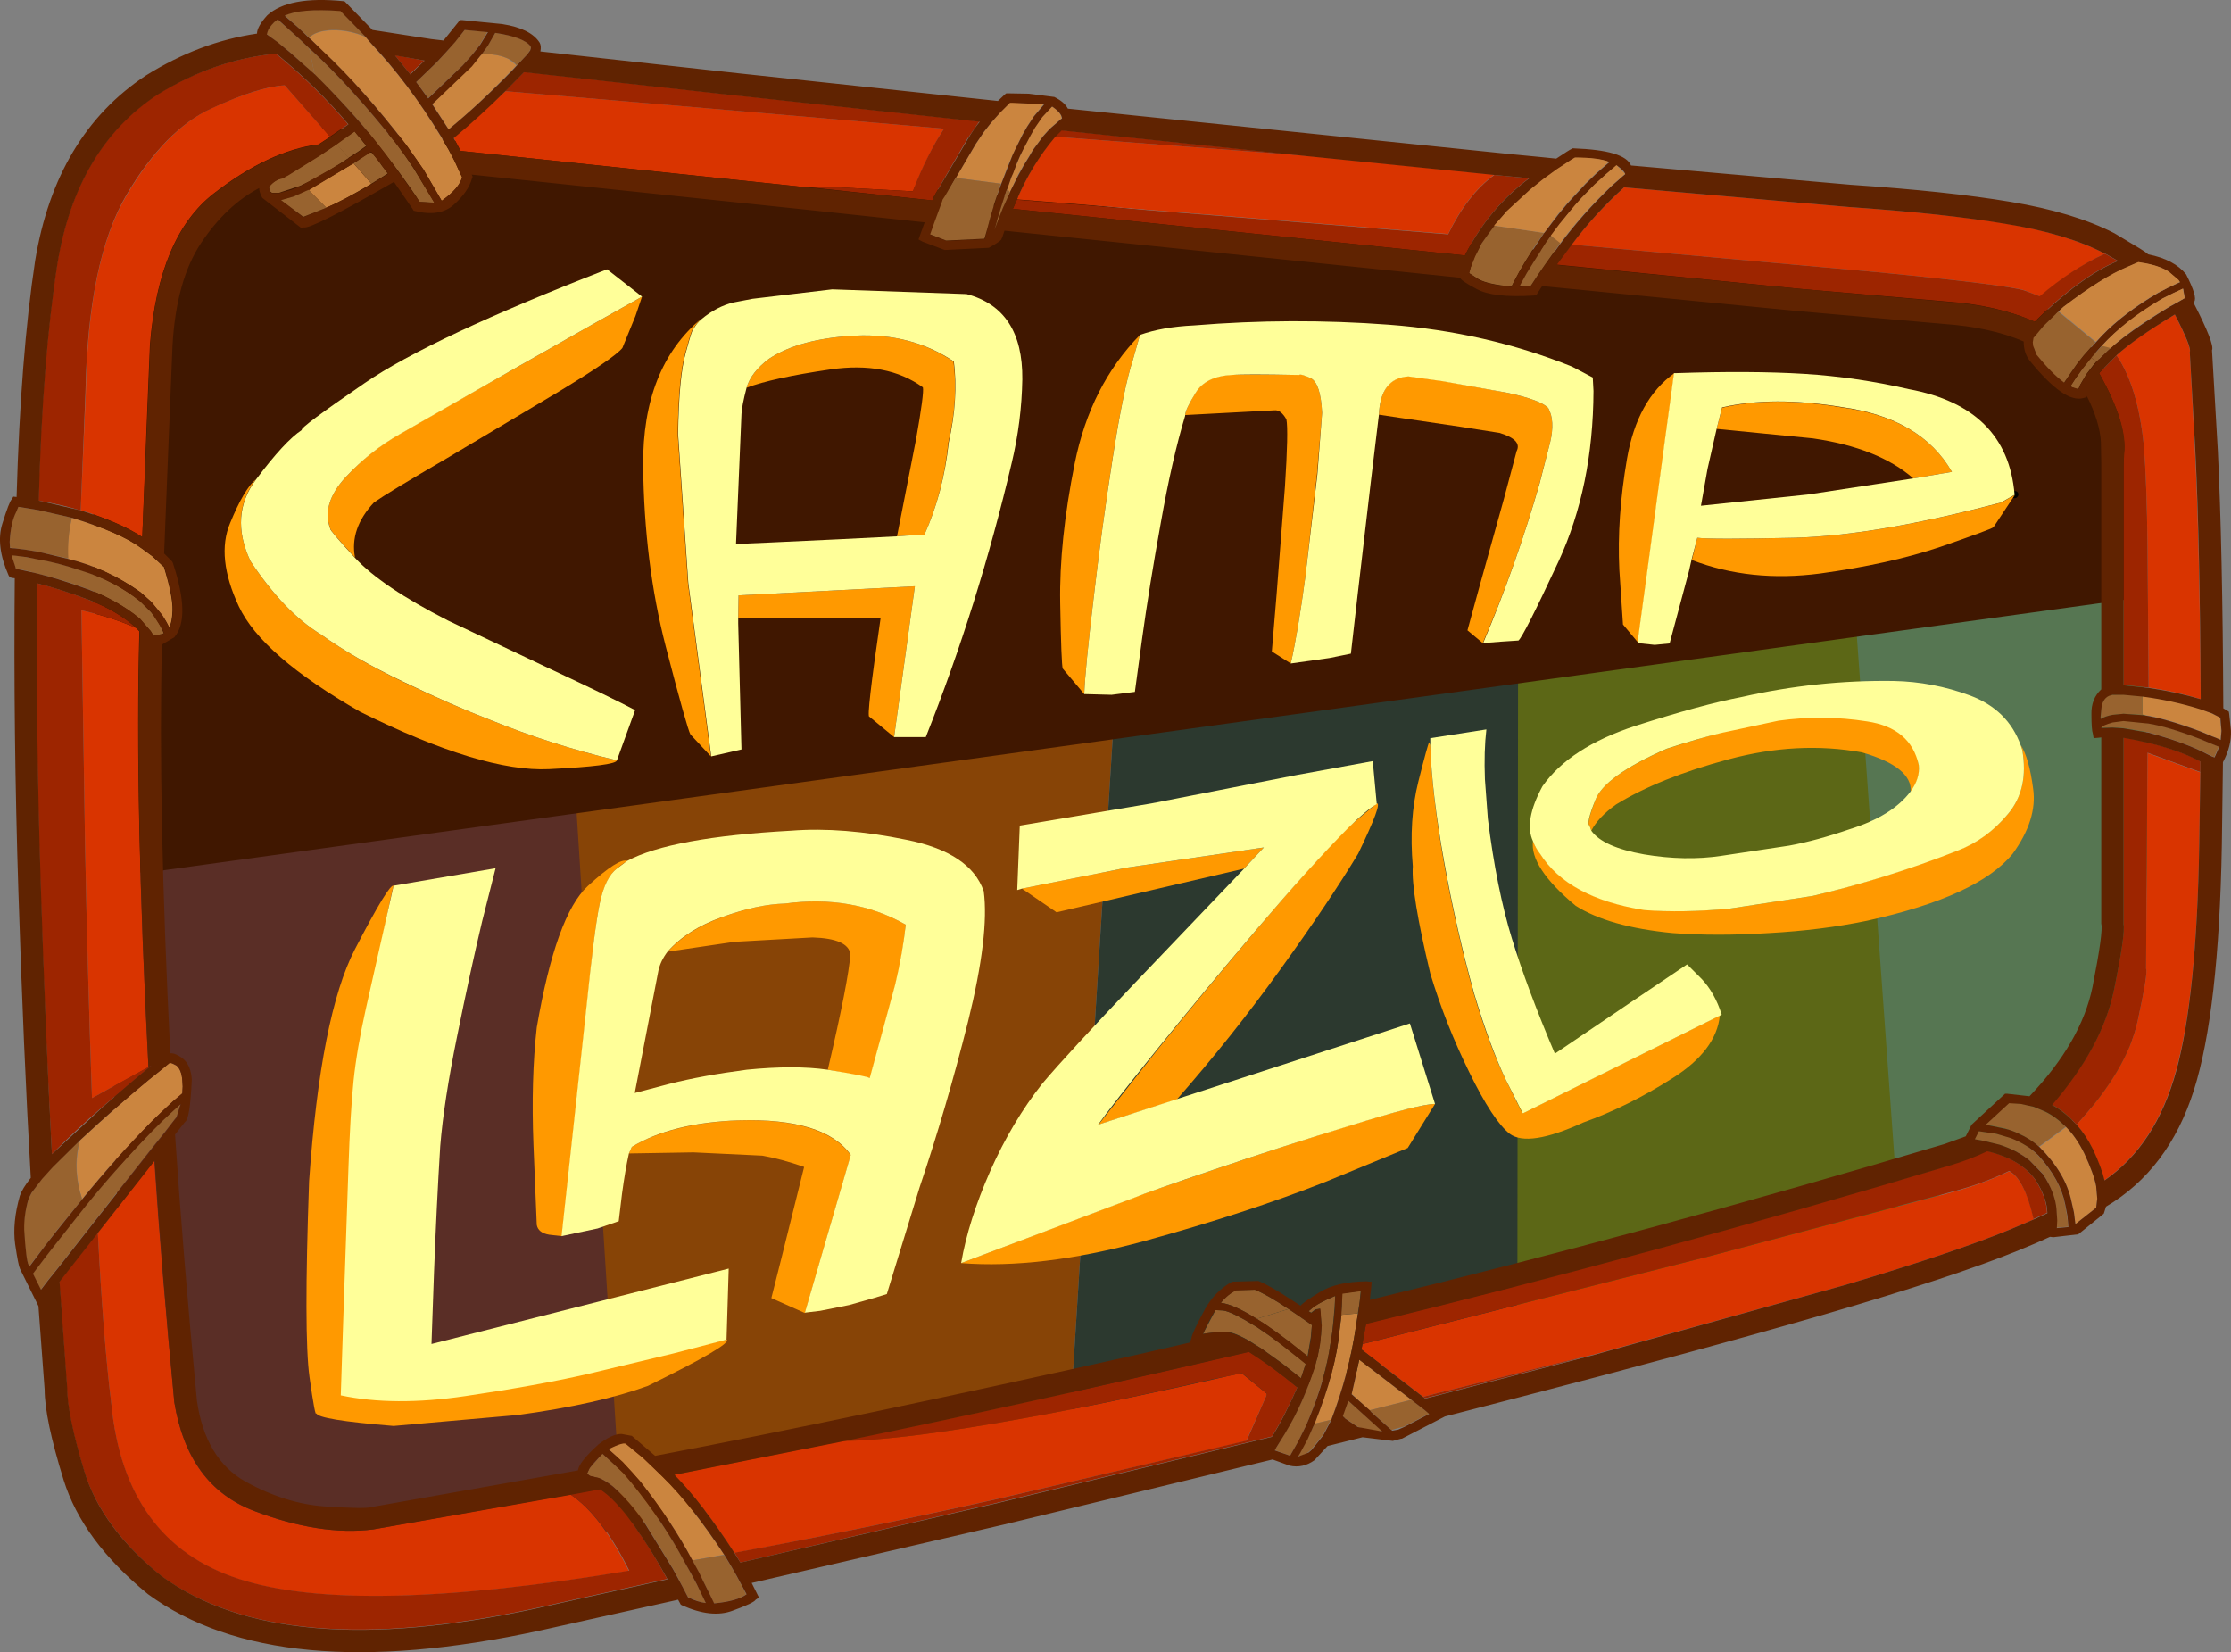
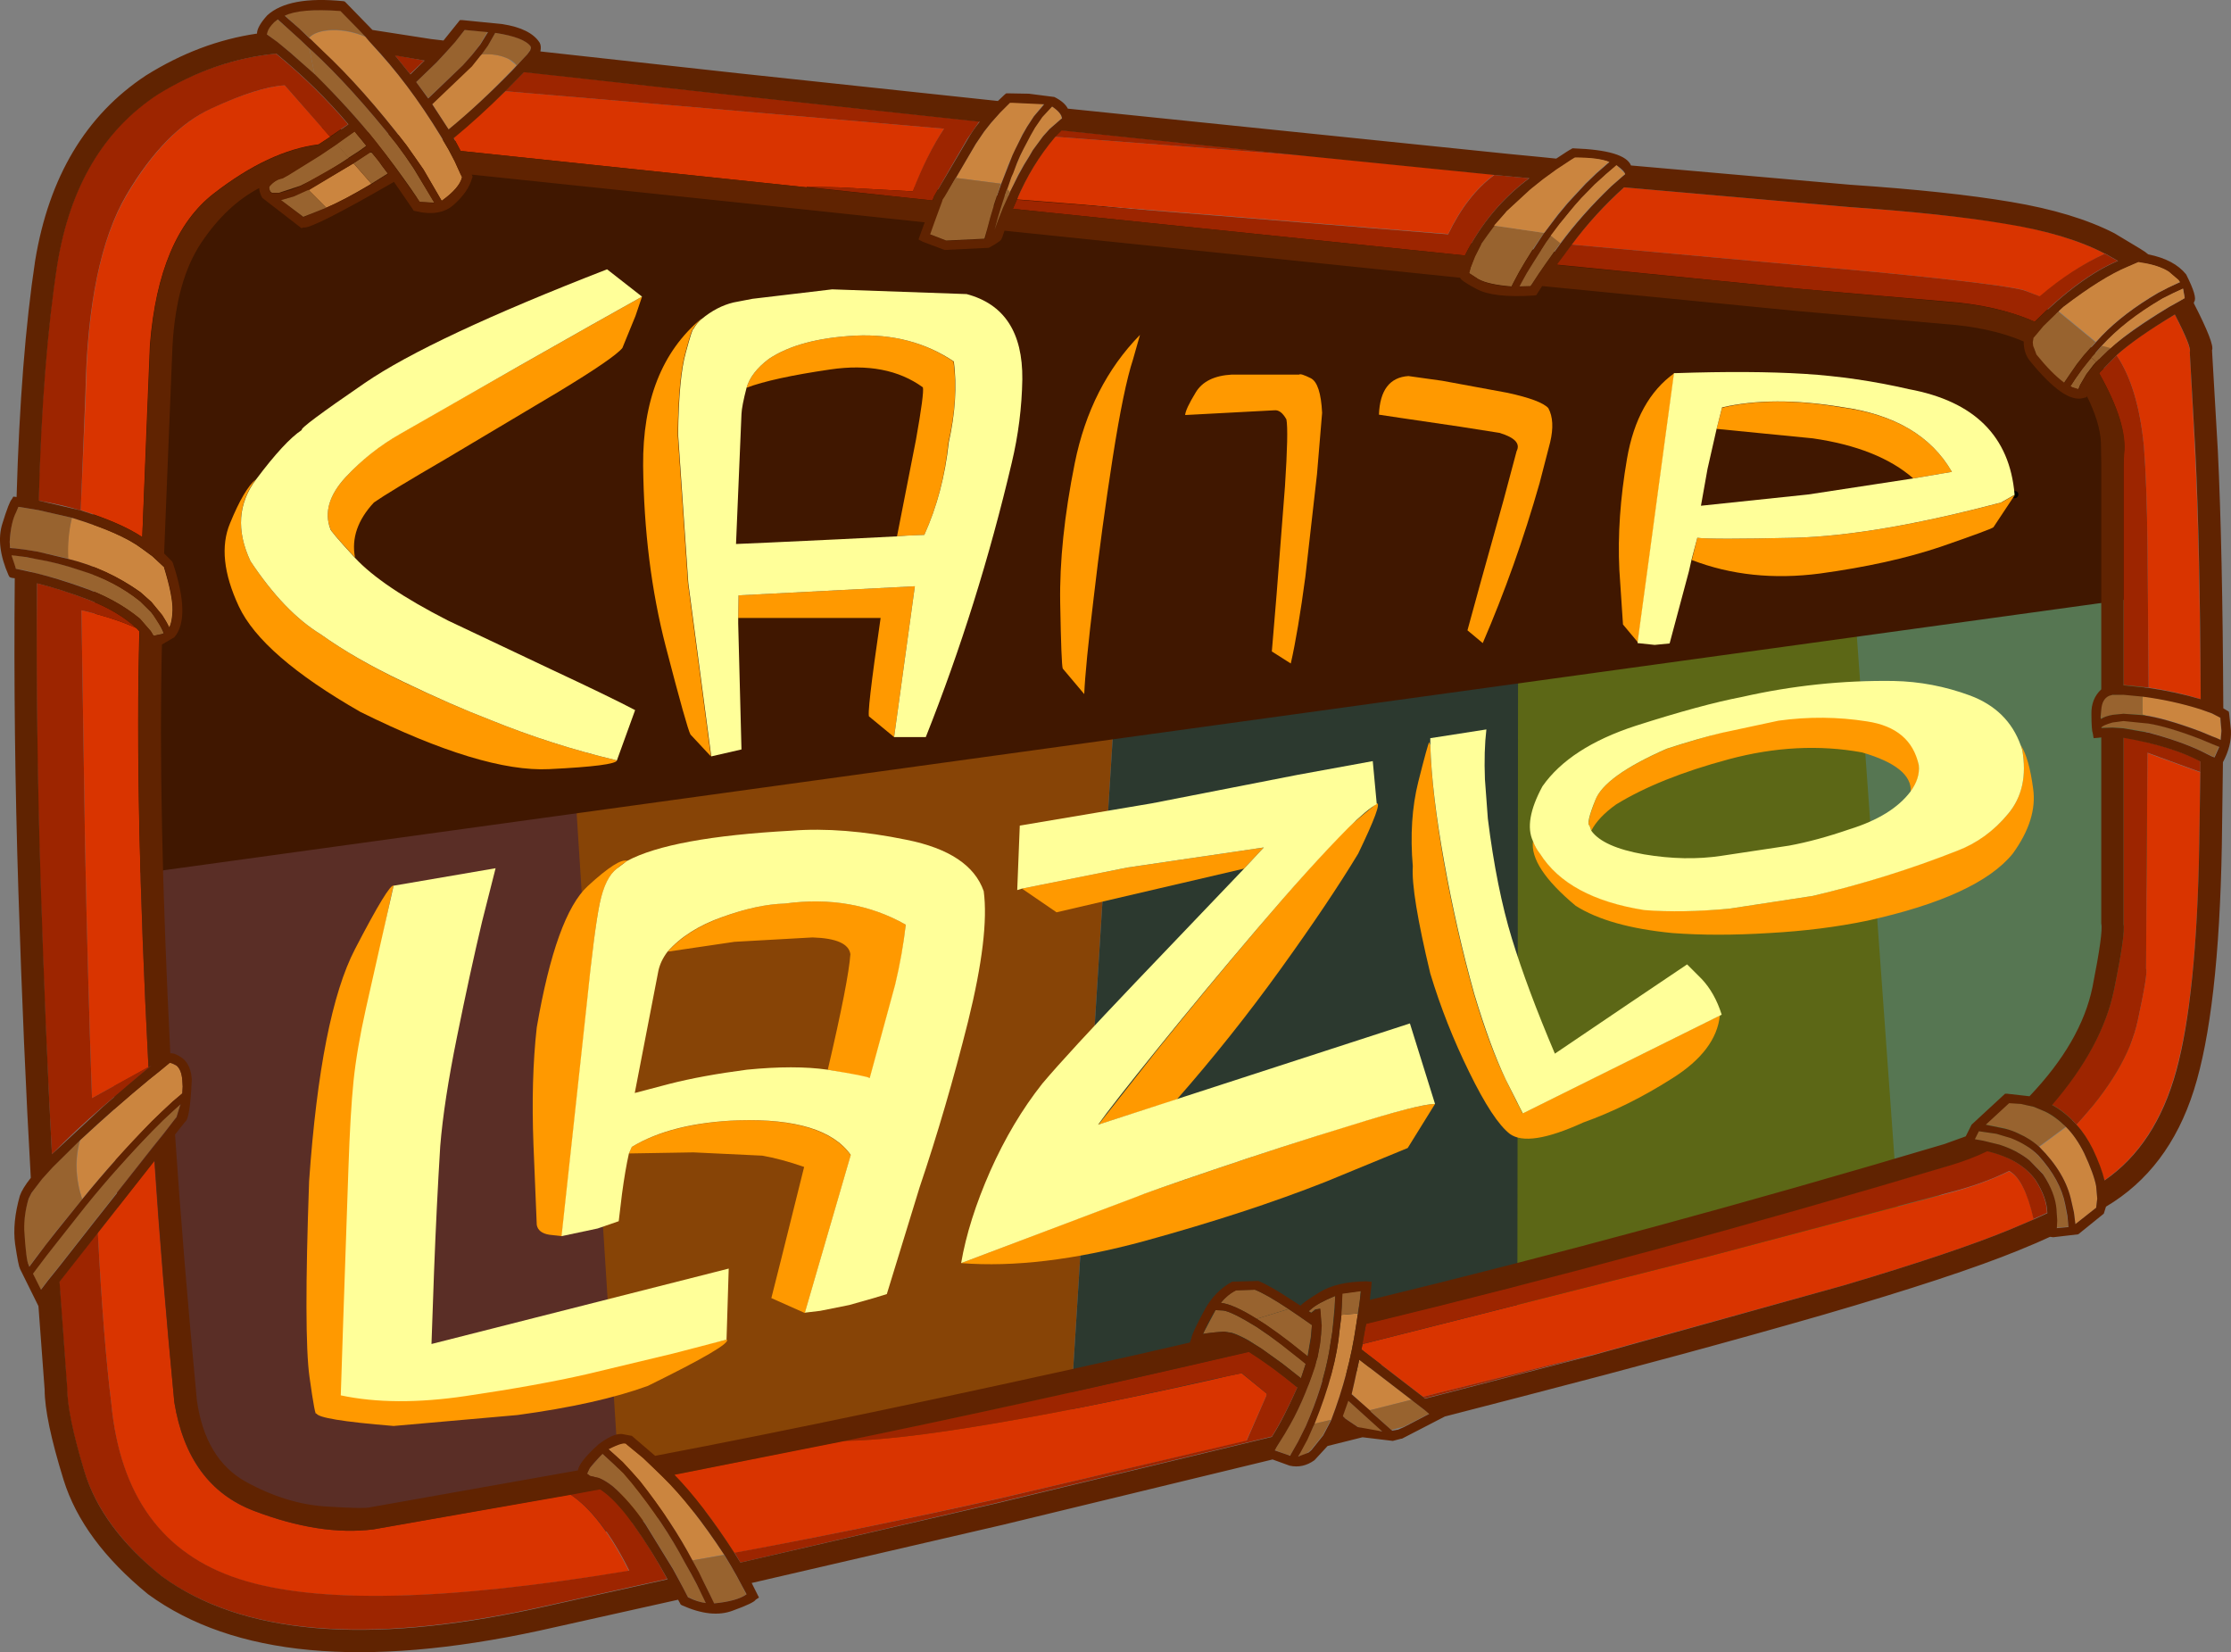
<svg xmlns="http://www.w3.org/2000/svg" version="1.1" id="Layer_1" x="0px" y="0px" width="1000px" height="740.495px" viewBox="-343 -256.747 1000 740.495" enable-background="new -343 -256.747 1000 740.495" xml:space="preserve">
  <rect x="-343" y="-256.747" width="1000" height="740.495" fill="#808080" stroke="none" />
  <g>
    <path fill="#5A2E26" d="M-279.068,121.598l208.5-31.184l9.959,336.018c-57.691,18.064-101.011,26.994-129.965,26.777   c-28.955-0.332-50.886-11.596-65.8-33.803c-12.842-19.373-21.822-44.682-26.94-75.922c-5.113-31.24-7.893-62.914-8.326-95.023   c-0.327-32.109,0.218-59.158,1.633-81.152l2.449-34.443L-279.068,121.598" />
    <path fill="#874406" d="M157.033,53.515l-21.225,338.954l-200.009,33.963L-85.427,93.679L157.033,53.515" />
    <path fill="#2C392F" d="M349.859,27.718l-12.736,310.87l-201.315,53.881l21.225-338.954L349.859,27.718" />
    <path fill="#5C6716" d="M511.499,288.953l-174.376,49.635l0.328-306.298l154.293-19.92L511.499,288.953" />
    <path fill="#567652" d="M619.585,107.395c0.22,30.042-1.088,57.47-3.919,82.291c-2.826,24.816-8.215,40.438-16.162,46.857   c-18.065,11.541-37.387,22.971-57.962,34.287l-33.471,18.123L488.15,12.534L615.015-5.917l2.118,34.941   C618.443,51.122,619.26,77.245,619.585,107.395" />
    <path fill="#401700" d="M597.705-95.88c12.629,22.313,19.108,45.227,19.431,68.737c0.437,23.512,0.22,36.247-0.653,38.207   l-894.898,123.434l-12.735-1.471c-9.688-85.881-12.408-152.277-8.164-199.191c4.138-46.804,11.429-79.897,21.879-99.27   c10.448-19.268,20.301-30.588,29.552-33.962c9.251-3.481,14.205-4.734,14.859-3.755l758.728,76.576   C561.186-128.426,585.192-118.193,597.705-95.88" />
    <path fill="#FF9900" d="M562.768,77.189c2.5,3.919,4.35,10.45,5.549,19.593c1.305,9.143-1.741,18.833-9.146,29.063   c-10.342,12.73-32.056,22.75-65.144,30.039c-13.604,2.83-28.299,4.682-44.084,5.549c-15.785,0.982-30.205,0.982-43.268,0   c-19.051-1.85-33.524-5.93-43.433-12.244c-13.821-11.537-20.188-21.227-19.102-29.059c0.759,2.066,1.796,3.916,3.1,5.549   c8.38,13.275,24.058,21.713,47.021,25.309c11.324,0.873,23.945,0.707,37.881-0.488l37.387-5.715   c22.209-5.336,43.816-12.141,64.825-20.41c8.814-3.377,16.382-8.816,22.692-16.327c6.317-7.618,8.438-17.255,6.365-28.899   L562.768,77.189" />
    <path fill="#FF9900" d="M513.457,98.088c0.438-7.403-6.855-13.277-21.879-17.633c-19.152-3.48-39.077-2.449-59.758,3.103   c-20.68,5.55-37.498,12.3-50.451,20.245c-5.332,3.811-9.031,7.73-11.098,11.756l-0.816-2.287   c-0.982-0.434-0.111-4.244,2.611-11.429c2.724-7.183,13.445-14.857,32.167-23.021c19.694-6.423,39.671-11.592,59.917-15.511   c32-6.315,49.636,1.306,52.9,22.858C517.594,90.088,516.397,94.062,513.457,98.088" />
    <path fill="#FF9900" d="M331.899,227.074l7.51,15.18l88.493-43.918c-1.085,10.559-8.215,19.973-21.389,28.244   c-13.167,8.379-26.449,14.969-39.84,19.756c-16.436,7.514-27.424,9.201-32.979,5.064c-5.007-3.916-11.046-13.115-18.122-27.59   c-7.076-14.371-12.899-29.123-17.473-44.25c-5.769-24.057-8.381-40.057-7.835-48c-1.196-13.939-0.38-26.562,2.449-37.884   c2.828-11.209,4.461-17.144,4.897-17.796l0.488,1.306c0.434,14.368,2.449,31.783,6.043,52.248   c3.703,20.572,8.219,40.385,13.55,59.432C322.374,204.543,327.106,217.279,331.899,227.074" />
    <path fill="#FF9900" d="M300.224,238.014l-12.245,19.756l-36.899,15.186c-23.403,9.25-50.561,18.121-81.474,26.611   c-30.914,8.377-58.181,11.643-81.799,9.795l78.207-29.717c3.266-1.305,15.021-5.387,35.269-12.246   c20.138-6.859,40.547-13.494,61.227-19.92C283.08,241.17,295.65,238.014,300.224,238.014" />
    <path fill="#FF9900" d="M175.811,213.686c13.713-17.09,28.624-35.158,44.734-54.205c15.999-18.939,29.604-34.125,40.818-45.555   l12.733-10.613c1.847-0.327-0.925,7.185-8.326,22.533c-8.604,14.254-20.192,31.508-34.778,51.756   c-14.583,20.248-30.094,39.729-46.533,58.453l-35.104,11.264L175.811,213.686" />
    <path fill="#FF9900" d="M162.42,132.049l61.065-8.98l-8.817,9.471l-84.085,19.594l-15.511-10.613L162.42,132.049" />
    <path fill="#FF9900" d="M38.17,170.908c-0.654-4.684-6.313-7.184-16.981-7.51l-34.939,1.959l-29.878,4.406   c5.769-6.531,13.932-11.697,24.491-15.512c10.449-3.807,19.755-5.822,27.919-6.039c20.354-2.723,38.425,0.434,54.207,9.471   c-0.872,8.707-2.393,17.629-4.571,26.775l-11.429,41.963l-18.94-3.758C34.251,196.104,37.625,178.852,38.17,170.908" />
    <path fill="#FF9900" d="M33.11,278.994l-9.796,33.633l-5.552,19.109L2.74,325.039l4.409-17.473l10.286-41.307   c-6.858-2.395-13.118-4.08-18.776-5.063l-30.857-1.467l-28.9,0.486l1.306-2.936c11.863-7.074,27.756-11.047,47.676-11.918   c25.797-0.654,42.614,4.57,50.45,15.674L33.11,278.994" />
    <path fill="#FF9900" d="M-74.161,148.051c-1.633,7.834-3.537,23.021-5.715,45.553l-11.267,103.68l-5.714-0.654   c-3.266-0.545-5.113-2.012-5.55-4.41l-1.47-35.754c-0.76-19.701-0.271-37.285,1.47-52.738   c5.769-33.529,13.387-54.641,22.858-63.352c9.361-8.598,15.291-12.354,17.795-11.264c-1.739,0.982-3.321,2.121-4.734,3.432   C-69.86,135.043-72.421,140.213-74.161,148.051" />
    <path fill="#FF9900" d="M-183.88,168.623c10.23-19.701,16-29.174,17.306-28.41c-0.325,0.762-2.014,8.6-5.061,23.512   c-3.047,14.91-6.148,32.221-9.307,51.922c-3.047,19.701-4.68,37.004-4.898,51.916l-1.632,66.125l-1.795,34.453   c11.21,2.723,27.046,2.99,47.512,0.816c21.879-2.938,43.375-6.969,64.493-12.08l37.553-8.164l22.531-5.063   c1.417,1.523-10.393,8.438-35.429,20.736c-14.915,5.443-34.399,9.797-58.453,13.063l-55.513,4.898   c-22.747-1.854-34.287-3.758-34.613-5.715c-0.327,1.633-1.361-3.811-3.103-16.328c-1.741-12.516-1.795-41.746-0.163-87.68   C-200.968,222.994-194.111,188.324-183.88,168.623" />
    <path fill="#FFFF99" d="M323.898,110.171c2.611,20.899,6.205,38.802,10.775,53.716c4.572,14.914,10.992,32.109,19.268,51.594   l33.309-22.527l25.957-17.475l6.531,6.531c3.916,4.143,6.91,9.471,8.98,16.002l-89.15,44.246l-7.672-15.184   c-4.682-9.9-9.359-22.641-14.045-38.203c-5.332-19.047-9.854-38.859-13.549-59.432c-3.696-20.571-5.77-37.986-6.203-52.247V74.09   l25.142-3.917c-0.759,6.419-0.979,13.878-0.65,22.369L323.898,110.171" />
    <path fill="#FFFF99" d="M513.295,98.088c2.94-4.026,4.19-8,3.756-11.918c-2.397-11.103-10.127-17.633-23.189-19.593   c-13.062-2.066-26.286-2.178-39.67-0.327l-25.145,5.388c-6.969,1.633-15.298,4.028-24.982,7.185   c-18.613,8.164-29.277,15.837-32.001,23.021c-2.831,7.076-3.699,10.884-2.611,11.429l0.816,2.287   c3.479,4.898,11.374,8.438,23.675,10.613c12.299,2.066,23.837,2.285,34.612,0.652l30.368-4.572   c8.271-1.521,17.309-3.971,27.105-7.348C498.658,110.987,507.742,105.379,513.295,98.088 M540.072,54.985   c11.317,4.245,18.882,11.7,22.695,22.367l0.65,1.959c2.066,11.647-0.054,21.226-6.365,28.737   c-6.316,7.618-13.878,13.116-22.695,16.491c-21.012,8.271-42.613,15.02-64.821,20.246l-37.387,5.715   c-14.044,1.305-26.727,1.521-38.044,0.652c-22.858-3.596-38.478-12.031-46.857-25.307c-1.309-1.633-2.342-3.482-3.104-5.551   c-2.828-5.986-1.419-14.206,4.244-24.656c8.164-11.644,22.1-20.68,41.798-27.103c19.704-6.315,35.54-10.613,47.512-12.899   c22.532-5.114,45.231-7.51,68.09-7.183C517.434,48.672,528.863,50.851,540.072,54.985" />
    <path fill="#FFFF99" d="M-184.534,227.727c0.98-9.465,2.832-20.301,5.552-32.49l12.408-55.023l45.716-7.836l-6.04,23.84   c-3.593,15.133-7.348,32.385-11.267,51.756c-3.919,19.268-6.423,35.596-7.51,48.982c-1.088,17.635-2.016,36.412-2.776,56.33   l-1.143,32.328l133.23-33.803l-0.979,31.84l-23.837,6.205l-38.86,9.305c-14.801,3.375-32.926,6.639-54.37,9.797   c-21.333,3.156-39.946,3.051-55.84-0.326l1.144-34.939l2.286-66.779C-186.274,250.367-185.513,237.305-184.534,227.727" />
    <path fill="#FFFF99" d="M58.253,184.459c2.178-9.143,3.755-18.068,4.735-26.775c-15.894-9.037-33.96-12.191-54.207-9.467   c-8.164,0.213-17.526,2.234-28.083,6.043c-10.449,3.699-18.612,8.871-24.491,15.51c-2.066,2.725-3.428,5.549-4.082,8.492   l-10.613,54.854l15.511-4.082c9.796-2.506,21.39-4.623,34.777-6.369c14.261-1.412,26.288-1.412,36.084,0   c12.081,1.963,18.394,3.213,18.939,3.758L58.253,184.459 M90.907,201.113c-6.531,26.014-13.77,50.777-21.715,74.291L54.498,323.24   l-5.877,1.799l-10.939,3.1l-13.062,2.615l-6.857,0.816l5.552-19.109l9.796-33.633l5.223-17.959   c-7.836-11.102-24.653-16.273-50.45-15.512c-19.919,0.762-35.813,4.736-47.676,11.916l-1.306,2.938   c-1.087,4.793-2.122,10.834-3.103,18.123l-1.469,12.246l-9.471,3.266l-16.163,3.43l11.265-103.678   c2.287-22.529,4.246-37.719,5.879-45.551c1.632-7.727,4.188-12.898,7.674-15.51l4.571-3.432   c13.169-7.074,37.715-11.596,73.636-13.551c15.348-1.199,32.547,0.164,51.595,4.082c19.047,3.809,30.586,11.484,34.612,23.021   C99.669,155.617,97.332,175.096,90.907,201.113" />
    <path fill="#FFFF99" d="M300.224,238.014c-4.573,0-17.144,3.207-37.716,9.633c-20.68,6.311-41.089,12.9-61.227,19.756   c-20.247,6.855-32.003,10.996-35.269,12.408l-78.207,29.551c2.178-12.729,6.531-26.5,13.062-41.303   c6.531-14.693,14.312-27.756,23.348-39.186c7.728-9.145,21.606-24.219,41.634-45.23l48.818-51.104l8.817-9.471l-61.065,8.98   l-47.349,9.471l-2.122,0.654l1.143-28.902l59.103-9.959l65.147-12.735l33.962-6.204l1.795,19.266   c-2.832,1.521-7.072,5.061-12.736,10.612c-11.212,11.32-24.867,26.451-40.98,45.391c-16.107,18.939-31.021,36.898-44.738,53.879   c-13.713,16.982-22.526,28.248-26.448,33.797l139.761-45.385L300.224,238.014" />
    <path fill="none" stroke="#000000" stroke-width="3.102" stroke-linecap="round" stroke-linejoin="round" stroke-miterlimit="3" d="   M559.99-34.979l0.162-0.163h-0.162V-34.979z" />
    <path fill="#FF9900" d="M560.152-34.979l-9.63,14.532c-0.763,0.652-8.706,3.593-23.841,8.816   c-15.236,5.118-33.196,9.092-53.88,11.92c-20.785,2.72-39.941,0.705-57.471-6.042l2.449-9.96c4.356,0.545,18.833,0.545,43.43,0   c24.491-0.652,55.459-5.93,92.903-15.836L560.152-34.979" />
    <path fill="#FF9900" d="M469.536-60.287l-43.102-4.245L428.884-74c15.132-3.593,32.983-3.648,53.552-0.165   c23.729,3.159,40.222,12.791,49.473,28.9l-17.306,2.938C504.152-51.469,489.129-57.455,469.536-60.287" />
    <path fill="#FF9900" d="M382.839-1.344c-0.762-15.457,0.38-32.058,3.429-49.798c3.051-17.635,10.127-30.425,21.225-38.369   L403.41-59.47l-7.672,56.983l-4.572,33.633l-6.694-8L382.839-1.344" />
    <path fill="#FF9900" d="M351.817-58.49l-4.735,18.285c-7.073,24.818-15.563,48.711-25.471,71.678l-6.855-5.715l5.552-20.247   L330.92-32.53l5.877-22.042c1.738-3.372-0.816-6.096-7.676-8.164l-17.631-2.776l-26.615-3.917l-9.796-1.47   c0.437-10.994,4.844-16.761,13.224-17.306l15.187,2.122l29.226,5.388c10.011,2.178,16.107,4.464,18.286,6.858   C353.07-70.027,353.345-64.914,351.817-58.49" />
    <path fill="#FF9900" d="M228.221-72.859l-40.002,2.124c0.105-1.744,1.688-5.118,4.736-10.123c2.934-4.898,8.326-7.566,16.161-8.001   h30.205c0.435-0.434,2.175,0.111,5.228,1.633c2.937,1.526,4.627,6.695,5.061,15.511l-2.287,27.43L242.1,1.757   c-2.179,16.328-4.354,29.282-6.531,38.859l-8.492-5.388l2.123-25.47l3.758-48.492c1.084-16.654,1.301-26.669,0.65-30.043   C231.975-71.716,230.179-73.078,228.221-72.859" />
    <path fill="#FF9900" d="M133.358,42.902c-0.434-1.087-0.816-10.884-1.143-29.389c-0.326-18.505,1.853-39.4,6.531-62.697   c4.683-23.184,14.423-42.339,29.227-57.471l-3.104,10.938c-2.83,8.602-5.877,23.349-9.142,44.248   c-3.266,21.007-6.097,41.85-8.491,62.533c-2.505,20.792-3.917,35.212-4.244,43.267L133.358,42.902" />
    <path fill="#FF9900" d="M70.663-83.145c-10.777-7.837-24.655-10.501-41.635-8c-17.089,2.503-29.553,5.224-37.39,8.164   c1.306-4.573,4.627-8.873,9.959-12.899c9.145-6.097,22.098-9.581,38.86-10.45c16.761-0.761,31.403,3.103,43.919,11.593   c1.526,11.103,0.761,23.185-2.285,36.247c-1.526,15.128-5.118,28.951-10.777,41.47l-7.836,0.327l-4.409,0.327l8.49-43.267   C70.064-73.675,71.096-81.512,70.663-83.145" />
    <path fill="#FF9900" d="M57.763,73.597l-11.102-9.143c-0.98,0.327,0.708-14.424,5.061-44.248h-63.839l0.163-10.122L67.07,6.003   L57.763,73.597" />
    <path fill="#FF9900" d="M-54.732-48.042c-0.215-29.17,8.435-51.104,25.961-65.798v0.163c-1.414,1.199-2.611,2.669-3.592,4.409   c-0.327-0.215-1.468,3.321-3.428,10.613c-2.068,7.292-3.21,19.486-3.43,36.574l4.573,66.615l10.286,77.717l-9.144-9.796   c-0.979-1.632-4.678-14.801-11.102-39.511C-51.032,8.125-54.405-18.871-54.732-48.042" />
    <path fill="#FF9900" d="M-96.856,87.965c-19.919,0.98-48.11-7.563-84.575-25.633c-29.498-16.873-47.676-32.654-54.534-47.349   c-6.856-14.694-8.164-27.104-3.917-37.228c4.138-10.122,8-16.705,11.592-19.755c-8.055,10.775-8.872,23.021-2.449,36.736   c10.123,15.24,20.627,26.18,31.511,32.817c10.017,7.185,22.262,14.261,36.737,21.226c14.587,6.969,27.541,12.628,38.86,16.981   c18.721,7.618,37.768,13.715,57.146,18.287C-66.813,85.68-76.937,86.986-96.856,87.965" />
    <path fill="#FF9900" d="M-58.161-115.146l-5.877,14.368c-2.505,3.05-12.03,9.582-28.573,19.593l-50.452,30.043   C-160.262-41.131-171.037-34.6-175.39-31.55c-7.292,7.837-10.123,16.056-8.49,24.654c-7.619-8.164-11.321-12.517-11.103-13.062   c-2.72-7.292-0.435-14.91,6.858-22.858c7.292-7.948,15.455-14.479,24.491-19.593c11.754-6.746,29.66-16.928,53.716-30.532   c23.946-13.607,42.18-23.89,54.697-30.857L-58.161-115.146" />
    <path fill="#FFFF99" d="M-55.222-123.799c-12.517,6.964-30.751,17.25-54.697,30.857l-53.716,30.695   c-9.036,5.119-17.199,11.594-24.491,19.43c-7.293,7.949-9.581,15.62-6.858,23.021c-0.218,0.438,3.481,4.792,11.103,13.062   c7.945,8.602,21.823,17.96,41.634,28.083l45.879,21.715c18.614,8.709,31.293,14.859,38.044,18.451l-8.164,22.532   c-19.377-4.572-38.425-10.669-57.146-18.287c-11.322-4.353-24.22-10.012-38.696-16.981c-14.588-6.965-26.884-14.041-36.901-21.226   c-10.884-6.638-21.388-17.577-31.511-32.817c-6.422-13.715-5.55-25.961,2.613-36.736c8.489-11.32,15.291-18.668,20.409-22.042   c-0.872-0.545,8.545-7.563,28.246-21.063c19.699-13.496,55.894-30.477,108.576-50.94L-55.222-123.799" />
    <path fill="#FFFF99" d="M110.5-49.347c-10.012,42.56-22.858,83.54-38.532,122.944H57.763L67.07,6.003l-79.025,4.082l-0.163,10.122   v2.449l1.469,56.493L-24.2,82.25L-34.486,4.533l-4.571-66.615c0.215-17.088,1.362-29.282,3.428-36.574   c1.959-7.292,3.103-10.828,3.43-10.613c0.979-1.74,2.178-3.209,3.59-4.409c4.573-3.811,9.363-6.311,14.37-7.51l8.489-1.633   l35.757-4.245l60.249,2.122c16.873,4.463,25.196,17.2,24.98,38.205C115.017-74.109,113.439-61.648,110.5-49.347 M84.541-94.737   c-12.628-8.49-27.323-12.357-44.083-11.593c-16.763,0.872-29.716,4.353-38.86,10.45c-5.332,4.026-8.653,8.326-9.959,12.899   c-1.414,5.444-2.178,9.358-2.286,11.754l-2.449,58.289L1.924-13.59l31.349-1.47l25.961-1.306l4.245-0.327l7.836-0.327   c5.659-12.517,9.307-26.339,10.94-41.47C85.193-71.552,85.954-83.634,84.541-94.737" />
-     <path fill="#FFFF99" d="M370.922-87.554l0.325,6.042c-0.108,28.517-5.331,53.992-15.673,76.411   c-10.451,22.425-16.439,34.233-17.961,35.431l-7.51,0.49l-8.329,0.654c9.796-23.074,18.234-46.916,25.308-71.513l4.732-18.45   c1.523-6.424,1.256-11.541-0.816-15.348c-2.179-2.394-8.272-4.683-18.285-6.858l-29.224-5.225l-15.187-2.122   c-8.377,0.545-12.787,6.26-13.224,17.144l-0.325,2.613l-3.266,27.103l-5.877,50.288l-3.104,27.104l-9.633,1.958l-17.307,2.449   c2.178-9.577,4.353-22.531,6.531-38.859l5.386-45.879l2.12-27.594c-0.434-8.816-2.12-13.985-5.061-15.511   c-3.049-1.415-4.789-1.904-5.23-1.469c-16.652-0.327-26.723-0.327-30.205,0c-7.832,0.434-13.225,3.101-16.161,8   c-3.049,4.898-4.624,8.219-4.732,9.96v0.325c-3.919,12.955-7.567,29.011-10.944,48.166c-3.479,19.268-6.258,36.465-8.326,51.595   l-3.266,24.001l-10.448,1.306l-12.246-0.327c0.327-8.055,1.739-22.476,4.244-43.267c2.394-20.68,5.225-41.472,8.491-62.371   c3.266-21.007,6.313-35.809,9.143-44.411l3.104-10.938c6.747-2.395,14.803-3.811,24.165-4.246   c29.058-2.393,58.176-2.505,87.351-0.327c29.058,2.178,56.438,8.435,82.121,18.776L370.922-87.554" />
    <path fill="#FFFF99" d="M553.95-31.55c-37.339,9.903-68.304,15.184-92.903,15.836c-24.599,0.545-39.022,0.545-43.267,0l-2.612,9.96   l-1.145,5.061l-8.651,32.328l-6.694,0.654L391,31.473v-0.327l4.572-33.633l7.673-56.983l4.081-30.042h0.654   c22.75-0.762,42.018-0.654,57.799,0.325c15.674,0.981,31.293,3.266,46.858,6.858c29.39,5.443,45.171,21.17,47.35,47.187v0.163   L553.95-31.55 M514.603-42.327l17.306-2.938c-9.251-16.112-25.744-25.797-49.473-29.063c-20.572-3.377-38.424-3.321-53.552,0.163   l-2.449,9.634l-4.081,17.96l-2.938,16.49l48.166-5.061L514.603-42.327" />
    <path fill="#D93400" d="M200.302,361.609l7.016-1.633l6.206-1.301l11.429,9.305l-9.312,21.063l-111.51,25.961   c-39.406,8.814-78.754,16.924-118.048,24.326c-9.469-14.801-18.449-26.504-26.94-35.104l75.759-15.184   c15.021-0.107,37.282-2.662,66.779-7.676C131.18,376.361,164.053,369.773,200.302,361.609" />
    <path fill="#D93400" d="M557.541,268.219c4.685,2.393,8.384,9.58,11.104,21.551l-10.775,4.572   c-16.658,6.857-41.258,15.129-73.805,24.816l-113.143,31.354l0.325-0.166l-18.938,4.57l-49.799,12.408l-7.676,1.965l-27.59-21.227   l0.484-2.449h0.166l155.438-39.352l108.901-28.738C541.705,274.912,550.14,271.809,557.541,268.219" />
    <path fill="#D93400" d="M632.321,223.156c-6.094,22.205-16.818,38.582-32.167,49.145c-0.87-3.809-2.614-8.488-5.227-14.041   c-2.175-4.354-4.569-8.002-7.185-10.941c15.135-16.436,24.274-31.947,27.432-46.533c3.153-14.588,4.407-22.369,3.75-23.346   l0.166-28.9l0.487-67.761l23.675,8.653l-0.488,32.166C642.006,166.99,638.523,200.844,632.321,223.156" />
    <path fill="#D93400" d="M-306.498,16.778c9.796,2.287,18.015,4.954,24.654,8.001l1.306,1.469   c-1.414,50.941-0.056,116.033,4.082,195.275c-8.379,4.678-16.817,9.305-25.307,13.879c-1.306-37.008-2.341-74.727-3.102-113.15   L-306.498,16.778" />
    <path fill="#D93400" d="M-277.273-66.164l-1.959,50.125c-6.311-4.246-15.511-8.275-27.592-12.083l2.285-52.41   c0.654-39.839,6.802-69.502,18.451-88.983c11.536-19.486,24.271-32.439,38.205-38.86c13.934-6.311,24.762-9.685,32.492-10.122   l20.409,23.021l-5.225,3.428c-14.803,1.853-30.477,9.2-47.022,22.042c-16.436,12.736-25.961,35.324-28.573,67.758L-277.273-66.164" />
    <path fill="#D93400" d="M306.101-151.882l-103.024-8.328l-90.29-7.183c4.353-10.342,10.012-19.705,16.979-28.083l112.333,8.491   l84.738,8.49C318.675-172.51,311.762-163.638,306.101-151.882" />
    <path fill="#D93400" d="M18.578-172.781l-155.109-16.327l-3.103-5.879l23.185-20.899l92.414,7.837l104.167,8.98   c-4.898,7.512-9.525,16.873-13.878,28.083l-33.309-1.795l-14.368-0.327V-172.781" />
    <path fill="#D93400" d="M564.563-126.575c-5.77-1.745-27.702-4.465-65.801-8.164l-137.312-12.41   c6.855-9.143,14.694-17.689,23.512-25.632l100.738,8.816c28.519,1.959,51.867,4.409,70.045,7.347   c18.285,3.05,33.088,7.511,44.408,13.389l0.332,0.163c-10.014,4.792-19.704,11.214-29.063,19.268L564.563-126.575" />
    <path fill="#D93400" d="M-229.27,420.389c19.7,7.512,37.497,10.287,53.391,8.328l88.493-15.676   c9.144,6.098,17.906,17.525,26.288,34.287c-82.072,13.609-140.308,14.859-174.702,3.756c-34.396-11.211-53.499-37.443-57.31-78.695   c-2.393-19.268-4.407-44.85-6.04-76.738l25.307-32.17c2.178,33.094,5.169,69.174,8.98,108.25   C-260.837,396.662-248.971,412.877-229.27,420.389" />
    <path fill="#D93400" d="M638.523-98.983l2.287,43.594c1.419,27.975,2.286,65.309,2.611,112.006   c-7.398-2.287-15.18-4.028-23.343-5.225l-0.494-62.533c-0.214-19.486-0.763-34.726-1.633-45.716   c-1.738-17.635-5.82-31.186-12.245-40.656c5.552-5.225,14.257-11.321,26.123-18.287C636.84-105.892,639.072-100.289,638.523-98.983   " />
    <path fill="#98632F" d="M648.32,76.536l3.266,1.308l-2.118,4.734l-1.147-0.49l-5.061-2.449c-6.095-2.832-13.824-5.552-23.184-8.164   l-11.267-1.959l-5.062-0.327l-4.897,0.164v-0.164c0.214-0.652,1.847-1.413,4.897-2.285l5.062-0.654l11.267,1.144   c5.985,0.979,13.715,3.321,23.184,7.021L648.32,76.536" />
    <path fill="#CB853F" d="M652.567,70.821l-0.331,3.919l-3.916-1.633l-5.064-2.122c-10.667-4.026-19.213-6.475-25.632-7.347   l-0.326-0.327V55.31c9.041,1.199,17.747,3.103,26.124,5.715l4.898,1.959l3.757,1.797L652.567,70.821" />
    <path fill="#CB853F" d="M-269.762-2.814h0.163c2.72,8.817,4.026,15.348,3.919,19.593c-0.111,3.592-0.601,6.148-1.47,7.674   c-0.872-1.96-1.959-3.811-3.265-5.552l-4.736-5.877l-4.898-4.409c-10.012-7.076-20.843-12.03-32.49-14.857   c-0.327-6.424,0.271-12.572,1.795-18.451c14.479,4.353,24.874,8.926,31.187,13.715l4.898,3.592L-269.762-2.814" />
    <path fill="#CB853F" d="M-261.272,233.277l-4.245,3.594l-4.735,4.41l-4.734,4.57c-10.996,11.215-21.39,22.801-31.187,34.775   c-2.938-9.143-3.209-17.961-0.816-26.449c10.777-10.016,21.063-19.047,30.859-27.104l4.898-3.918l4.244-3.594h0.491l2.612,1.305   c1.524,1.303,2.393,3.479,2.612,6.529l0.164,2.779L-261.272,233.277" />
    <path fill="#98632F" d="M240.138,360.959l-8.489-6.697l-9.143-6.531l-5.877-3.75c-2.939-1.633-5.446-2.779-7.513-3.43l-3.432-0.488   l-4.081,0.328l-4.082,0.488l-1.301,0.162l5.548-10.447v-0.166l3.432,0.166c2.611,0.328,7.615,2.777,15.02,7.348l5.715,3.916   l5.224,3.756l8.495,6.693l2.611,2.121L240.138,360.959" />
    <path fill="#CB853F" d="M262.834,367.979l1.307-5.553l2.121-9.797l23.346,17.961l-18.776,4.734L262.834,367.979" />
    <path fill="#98632F" d="M220.22,334.344c-6.856-4.355-12.188-6.748-16.002-7.184c1.964-2.504,4.247-4.408,6.862-5.715l8.326-0.162   c3.594,1.416,8.652,4.297,15.184,8.654L220.22,334.344" />
    <path fill="#CB853F" d="M264.795,337.609c-2.073,14.152-5.775,28.139-11.104,41.961l-7.511,1.797   c6.419-16.219,10.177-30.205,11.267-41.963l0.65-5.223l0.166-1.633l7.51-0.654l-0.162,0.326L264.795,337.609" />
    <path fill="#CB853F" d="M583.177,248.463c2.934,2.938,5.606,6.803,7.998,11.592c2.937,6.314,4.732,11.268,5.386,14.857l0.488,5.389   v0.164l-0.488,4.082l-9.302,7.346l-0.654-5.223l-1.145-5.064c-1.741-8.381-6.531-16.492-14.366-24.324l11.917-8.818H583.177" />
    <path fill="#98632F" d="M583.502,288.137l0.654,4.898l-5.39,0.49l0.162-3.266v-0.324l-0.325-5.064   c-0.434-4.793-2.392-9.963-5.877-15.512l-6.043-6.043c-3.702-3.051-8.218-5.385-13.55-7.018l-7.347-1.799l-3.757-0.65l1.795-3.594   l8.001,1.145l6.531,1.799c4.898,1.957,8.926,4.566,12.083,7.832c6.64,7.184,10.67,14.477,12.083,21.879L583.502,288.137" />
    <path fill="#98632F" d="M-192.044-192.211l5.388,6.204l-3.755,2.449c-6.964,4.464-13.006,7.836-18.123,10.123l-9.471,3.103h-3.101   l-0.816-0.654l-0.489-1.47l0.163-0.816c1.741-2.066,3.648-3.266,5.714-3.591l0.327-0.164h0.163   c0.108-0.107,0.816-0.545,2.123-1.306l14.205-8.817L-192.044-192.211" />
    <path fill="#CB853F" d="M-184.534-183.558l8.001,9.144c-8.164,4.898-14.913,8.489-20.247,10.775l-8-8.001L-184.534-183.558" />
    <path fill="#CB853F" d="M-111.551-227.477l-2.123,2.285c-9.796,10.231-19.21,19.047-28.246,26.451l-7.348-11.429l17.633-16.981   l3.919-4.571l0.489-0.652c4.68-0.327,8.762,0.378,12.246,2.122L-111.551-227.477" />
    <path fill="#CB853F" d="M-135.878-177.354c-0.762,3.265-3.811,6.802-9.144,10.612l-8.164-14.041l-3.755-5.388l-3.919-5.552   c-12.95-16.873-25.522-30.966-37.715-42.287l-5.061-5.063l-0.816-0.652c1.958-2.178,5.443-3.321,10.448-3.43   c4.898-0.107,9.853,0.872,14.859,2.938l1.633,1.959l4.898,5.552c10.884,11.974,21.114,26.339,30.695,43.103l2.776,5.225   l2.449,5.388L-135.878-177.354" />
    <path fill="#98632F" d="M-204.127-234.008l-0.163-1.143l1.143,1.143c11.756,10.884,24.383,24.816,37.88,41.797l3.917,5.388   l3.755,5.552l9.307,15.347l-6.693-0.325c-1.306-2.395-5.006-7.73-11.102-16.002l-4.082-5.388l-4.409-5.55   c-7.618-9.796-16.763-19.864-27.43-30.206L-204.127-234.008" />
    <path fill="#CB853F" d="M-59.956,402.756l-4.082-4.41l-6.368-5.715c4.898-2.502,7.618-3.207,8.164-2.121l7.347,6.041l4.736,4.41   l4.244,4.248c8.491,8.271,17.633,19.863,27.43,34.771l-14.205,2.615c-6.096-11.535-13.933-23.4-23.51-35.592L-59.956,402.756" />
    <path fill="#9D2500" d="M569.133,271.809c3.482,5.34,5.281,10.346,5.39,15.027l-6.04,2.773   c-2.724-11.975-6.368-19.152-10.944-21.551c-7.51,3.703-15.996,6.803-25.47,9.307L423.163,306.27l-155.438,39.348h-0.156   l1.471-7.676l0.162-1.145v-0.328c84.902-20.576,172.311-44.299,262.216-71.189l16.165-6.199   C557.379,261.363,564.563,265.607,569.133,271.809" />
    <path fill="#9D2500" d="M608.81-48.368l0.162-4.898c1.088-9.035-2.611-21.114-11.101-36.246l7.836-8.001   c6.425,9.47,10.507,23.021,12.245,40.656c0.87,10.991,1.419,26.23,1.633,45.716l0.491,62.533L608.81,50.25v-67.921V-48.368" />
    <path fill="#9D2500" d="M370.756,350.51l-74.939,19.43l-0.982-0.654l7.68-1.961l49.798-12.412l18.938-4.566L370.756,350.51" />
    <path fill="#9D2500" d="M83.071-181.598l-7.348,12.735l-0.816,1.959l-56.33-6.041v-0.163l14.368,0.327l33.145,1.795   c4.353-11.214,9.036-20.572,14.042-28.083l-104.332-8.98l-92.412-7.837l8.491-8.653l87.351,9.632l116.74,12.573l-5.389,7.836   L83.071-181.598" />
    <path fill="#9D2500" d="M-159.227-223.56l-6.856-8.491l13.224,2.449L-159.227-223.56" />
    <path fill="#9D2500" d="M643.26,89.272l-23.675-8.654l-0.488,67.921l-0.166,28.904c0.654,0.979-0.6,8.76-3.75,23.342   c-3.157,14.586-12.303,30.098-27.431,46.533c-3.591-4.021-7.29-7.016-11.098-8.98c15.128-17.41,24.431-34.611,27.919-51.594   c3.479-16.98,4.898-26.828,4.244-29.551v-25.145V73.761c14.261,2.503,25.741,6.04,34.45,10.613v4.898" />
    <path fill="#9D2500" d="M-87.387,413.041l13.226-2.449c4.68,2.939,9.74,8.271,15.184,16.002   c5.443,7.621,10.45,15.727,15.021,24.328l-59.594,13.225c-75.651,16.326-131.379,11.486-167.192-14.533   c-17.852-14.582-29.389-30.311-34.614-47.186c-5.113-16.869-7.672-29.328-7.672-37.387l-3.43-47.516l17.308-22.041   c1.632,31.898,3.646,57.477,6.04,76.738c3.919,41.367,23.022,67.596,57.31,78.703c34.394,11.209,92.683,9.959,174.864-3.758   C-69.318,430.4-78.136,419.029-87.387,413.041" />
    <path fill="#9D2500" d="M-326.417,4.696c6.964,1.632,14.801,4.137,23.51,7.511c8.599,3.373,15.623,7.563,21.063,12.572   c-6.639-3.05-14.857-5.714-24.654-8.001l1.633,105.474c0.761,38.314,1.795,76.033,3.102,113.15l26.613-14.695l-1.306,1.141   l-20.572,17.473c-8.164,7.074-15.729,14.152-22.696,21.227c-2.066-37.117-3.811-78.098-5.225-122.943   C-326.362,92.645-326.853,48.346-326.417,4.696" />
    <path fill="#9D2500" d="M207.483,359.977l-7.182,1.471c-36.137,8.275-68.954,14.914-98.452,19.92   c-29.498,5.014-51.758,7.564-66.779,7.676c54.425-11.1,115-24.436,181.724-40.002c6.748,4.246,13.986,9.584,21.711,16   c-4.134,9.254-7.947,16.602-11.43,22.041l-123.27,29.719l-114.945,26.777l-2.612-4.414c39.292-7.287,78.642-15.346,118.046-24.16   l111.517-26.123l9.143-20.9l-11.266-9.305L207.483,359.977" />
    <path fill="#9D2500" d="M564.4-126.575l6.856,2.611c9.362-8.052,19.102-14.423,29.227-19.103l5.714,3.266   c-11.104,4.573-23.512,13.663-37.228,27.267c-11.209-5.005-24.596-8.052-40.164-9.143l-64.33-5.552l-109.881-10.94l6.693-8.98   l137.475,12.41C536.752-131.04,558.629-128.319,564.4-126.575" />
    <path fill="#9D2500" d="M313.611-142.25L110.99-163.149l1.797-4.082l90.29,7.185l103.024,8.326   c5.661-11.756,12.574-20.624,20.737-26.613l15.512,1.47C330.267-167.829,320.689-156.291,313.611-142.25" />
    <path fill="#9D2500" d="M242.1-186.986l-112.333-8.491l2.94-2.938L242.1-186.986" />
    <path fill="#9D2500" d="M-248.046-208.211c-13.934,6.313-26.669,19.21-38.207,38.696c-11.536,19.593-17.689,49.253-18.45,88.983   l-2.122,52.573c-5.659-1.74-11.975-3.209-18.941-4.407c1.088-42.017,3.867-77.339,8.328-105.965   c5.659-34.721,20.68-60.14,45.063-76.249c16.981-10.342,34.67-16.383,53.064-18.123c12.083,9.903,22.858,20.465,32.328,31.674   l-8.164,5.552l-20.245-23.021C-223.229-218.063-234.112-214.635-248.046-208.211" />
    <path fill="#98632F" d="M617.298,63.311l0.332,0.327l-8.817-0.49l-5.061,0.49c-2.178,0.434-3.865,0.979-5.064,1.633v-3.919   c0.329-3.154,1.467-5.279,3.432-6.367l1.633-0.327l5.061-0.165l8.492,0.816v8.001" />
    <path fill="#98632F" d="M-336.214-10.978l-2.287-0.327l-0.163-2.776c0.327-5.769,1.25-10.174,2.776-13.224l1.142-2.287l3.919,0.654   l5.061,0.816l15.021,3.428c-1.414,5.878-1.959,11.974-1.632,18.287l-13.878-3.101l-4.898-0.816L-336.214-10.978" />
    <path fill="#98632F" d="M-269.599,27.064l-0.816,0.327l-3.755,0.816l-1.306-2.122l-4.898-5.552   c-7.185-5.985-15.946-10.775-26.288-14.368c-7.403-2.612-13.985-4.571-19.755-5.877l-4.898-1.308l-4.572-0.816l-0.491-1.142   l-1.633-5.063l1.797,0.165l4.898,0.816l5.061,0.816c5.879,1.087,12.41,2.774,19.593,5.061c9.905,3.05,18.721,7.674,26.451,13.878   l4.898,4.898c1.959,2.287,3.592,4.842,4.898,7.674L-269.599,27.064" />
    <path fill="#98632F" d="M-328.867,277.852l4.571-6.205l4.736-5.223l12.408-12.246c-2.394,8.488-2.066,17.357,0.979,26.611   l-11.754,14.369l-4.573,6.041l-4.734,6.043l-2.613,3.59l-0.325-0.654c-0.872-1.416-1.579-6.639-2.124-15.672   c-0.107-4.57,0.601-9.252,2.124-14.041L-328.867,277.852" />
    <path fill="#98632F" d="M-270.088,245.361l4.734-4.408l3.266-2.939l-1.795,5.877l-1.143,1.471l-4.571,5.877l-4.736,5.877   l-25.959,32.982l-16.654,21.227l-4.735,5.877l-3.101,4.082l-1.797-3.592l-1.795-3.594l1.47-1.957l4.571-6.043l4.734-6.043   l12.899-16.328c9.363-11.537,19.322-22.75,29.879-33.633L-270.088,245.361" />
    <path fill="#98632F" d="M297.611,376.795l-11.429,5.877l-5.552,1.471l-9.797-8.818l18.777-4.734l0.816,0.654l5.061,3.918   L297.611,376.795" />
    <path fill="#98632F" d="M244.549,342.508l-1.471,8.654l-8.001-6.367l-5.224-3.92l-5.552-3.92l-4.082-2.611l14.37-4.406l5.061,3.428   l5.386,3.754v0.166L244.549,342.508" />
    <path fill="#98632F" d="M261.201,370.918l15.348,13.715c-3.482,0.215-7.185-0.439-11.104-1.963l-5.549-3.75l-0.816-0.816   l-0.328-0.166L261.201,370.918" />
    <path fill="#98632F" d="M249.283,337.285v-0.982l-0.49-5.061l-0.163-1.471l-2.124,0.332l-1.795,1.467l-1.142-0.65l0.979-0.816   c1.957-1.854,5.603-3.865,10.938-6.047l-0.325,5.553l-0.491,5.389l-0.488,5.223l-1.467,9.143   c-1.853,10.129-5.338,21.176-10.45,33.146l-0.487,0.979l-2.938,5.877l-3.428,6.047l-0.491,0.162l-6.694-2.449l0.979-1.303   l3.591-6.043l0.657-1.146c4.897-7.834,9.196-17.576,12.896-29.223l0.816-2.615l0.326-1.305l0.165-0.979l0.491-1.965l0.325-2.449   l0.166-0.979l0.484-3.752L249.283,337.285" />
    <path fill="#98632F" d="M253.037,380.551l-3.104,5.879l-5.223,6.529l-1.308,1.143c-1.524,1.088-3.1,1.688-4.732,1.795l0.982-1.633   l3.265-6.039l2.775-5.715l0.331-1.143l7.511-1.797L253.037,380.551" />
    <path fill="#98632F" d="M258.098,332.549l0.332-3.756l0.162-5.877l8.326-1.143l-0.484,5.061l-0.816,5.061L258.098,332.549" />
    <path fill="#98632F" d="M594.44-96.534l2.123,1.959l-1.307,1.47l-3.1,4.082l-2.778,4.734l-0.816,1.959   c-0.979,0-2.178-0.434-3.59-1.306l2.286-3.428l2.934-4.246l3.103-3.917L594.44-96.534" />
    <path fill="#98632F" d="M340.717-139.637l-2.781,4.734l-2.611,4.898l-0.816,1.632c-6.859-0.545-11.813-1.632-14.857-3.265   l-4.248-2.774l0.816-2.613l1.799-4.898l3.1-5.877l2.615-3.919l2.774-3.755l0.165-0.163l22.371,3.266l-4.573,6.693L340.717-139.637" />
    <path fill="#98632F" d="M582.849,248.301l-11.917,8.814c-2.615-2.283-5.772-4.299-9.468-6.043l-5.715-2.121l-7.351-1.467   l-1.47-0.166l10.45-9.797l5.223,0.328l5.881,1.471c1.633,0.543,3.319,1.25,5.063,2.117c3.154,1.525,6.312,3.811,9.465,6.863   H582.849" />
    <path fill="#CB853F" d="M128.787-208.865c2.612,1.851,3.973,3.537,4.082,5.063l-0.489,0.49l-5.063,4.409l-2.774,3.101l-4.573,6.204   l-1.958,3.266l-2.124,3.43l-2.611,4.571l-0.816,1.795l-2.776,5.879l-1.306-1.47l1.959-5.388l0.652-1.795l1.797-4.246l1.468-3.428   l1.308-2.938l3.266-6.206l1.958-3.428l3.265-4.736l4.246-4.571H128.787" />
    <path fill="#CB853F" d="M124.216-209.354l-3.755,4.571l-3.103,4.735l-2.122,3.592l-3.266,6.856l-1.143,2.449l-1.96,4.409   l-3.101,8.328l-20.409-2.613l8.98-15.184l3.755-5.552l3.102-3.918l4.082-4.735l4.409-4.409h1.306l13.878,0.654L124.216-209.354" />
    <path fill="#98632F" d="M-180.942-194.006l2.122,2.612l-3.428,2.449l-4.571,2.938l-5.388-6.204l1.795-1.306l6.369-4.409   l0.816,1.143L-180.942-194.006" />
    <path fill="#98632F" d="M-135.552-227.477l-15.511,14.694l-5.388-7.185l9.145-8.817l4.244-4.571l4.082-4.734l4.244-5.225   l10.288,0.816l-3.43,5.714l-3.592,4.734L-135.552-227.477" />
    <path fill="#98632F" d="M-172.125-182.904l2.938,3.917l-7.347,4.573l-8.001-9.144l0.491-0.327l6.693-4.571l0.979,0.165l2.776,3.265   L-172.125-182.904" />
    <path fill="#98632F" d="M-109.265-229.601l-2.122,2.124c-0.98-1.199-2.124-2.124-3.43-2.776c-3.481-1.744-7.618-2.449-12.408-2.122   l2.938-4.082l3.266-5.552c8.597,1.199,13.878,3.21,15.838,6.042l0.163,0.49l-0.327,1.143l-1.306,1.959L-109.265-229.601" />
    <path fill="#98632F" d="M-209.025-244.131l-6.367-5.715c4.571-2.286,12.898-2.994,24.98-2.122l7.837,8l3.266,3.592   c-4.898-2.066-9.853-3.05-14.857-2.938c-4.898,0.215-8.328,1.361-10.286,3.428L-209.025-244.131" />
    <path fill="#98632F" d="M-204.127-234.008l2.124,10.613l-11.266-10.123l-5.552-4.409l-4.734-3.592l0.327-0.979   c0.325-1.306,1.306-2.72,2.938-4.246l1.633-1.306l5.061,4.409l5.225,4.736l3.919,3.755L-204.127-234.008" />
    <path fill="#98632F" d="M-67.957,399.328l4.409,4.244l3.755,4.408c9.578,11.865,17.47,23.619,23.674,35.266l2.938,5.389   l2.449,4.574l2.287,4.566l1.795,3.918c-2.505-0.328-5.061-1.199-7.674-2.611h-0.325l-2.287-4.414l-2.449-4.725l-1.959-3.598   l-12.245-19.918c-4.79-6.971-9.688-12.625-14.695-16.98c-2.178-1.742-4.245-2.992-6.204-3.754l-4.082-0.982l-1.306-0.979   l1.143-2.449l5.715-6.531L-67.957,399.328" />
    <path fill="#98632F" d="M-10.648,453.695l2.124,4.082c-2.72,2.07-7.567,3.428-14.532,4.082l-2.123-4.734l-2.449-4.732l-2.287-4.57   l-2.776-5.227l14.205-2.449l2.776,4.41l2.612,4.57L-10.648,453.695" />
    <path fill="#602301" d="M618.443-143.883l1.47,1.143c7.724,1.526,13.388,4.517,16.978,8.98c3.479,6.858,4.682,10.94,3.595,12.246   l-0.163,0.654c6.314,12.301,9.031,19.322,8.164,21.061l2.611,45.064c1.413,28.954,2.229,67.432,2.449,115.434l1.633,0.979   l0.816,0.49l0.162,0.816l0.816,7.674c0.217,4.571-0.979,9.307-3.591,14.205l-0.491,37.064   c-0.873,49.742-5.061,86.422-12.57,110.045c-7.513,23.615-20.626,40.982-39.352,52.082l-0.981,3.1l-0.163,0.166l-11.101,8.98   l-0.328,0.166l-11.101,1.301l-1.146-0.162h-0.328l-6.202,2.777l-7.836,3.266c-19.158,7.834-48.382,17.471-87.68,28.9   c-39.293,11.318-84.414,23.563-135.354,36.736l-34.121,8.818l-19.265,9.959h-0.328l-3.753,0.979l-13.554-1.633l-15.673,3.918   l-5.878,6.369c-3.485,2.5-7.185,3.316-11.104,2.449l-7.673-2.781L106.745,426.59L-6.076,452.715l2.449,4.896l0.816,1.633   l-1.47,0.98c-0.545,0.98-3.974,2.613-10.286,4.896c-6.315,2.396-13.934,1.58-22.858-2.447l-0.49-0.326l-0.327-0.654l-0.816-1.469   l-62.208,13.877c-78.696,16.982-137.149,11.541-175.354-16.326c-19.593-15.996-32.221-33.092-37.88-51.266   c-5.659-18.289-8.49-31.781-8.49-40.49l-2.776-37.391l-8.326-16.818v-0.162c-0.434-0.654-1.143-4.244-2.122-10.775   c-0.872-6.422-0.164-13.66,2.122-21.717c0.761-2.174,2.394-4.838,4.898-7.998c-2.178-37.986-4.026-80.711-5.552-128.168   c-1.521-47.458-2.066-94.318-1.633-140.576l-1.306-0.165l-0.979-0.325l-0.489-0.819c-3.919-8.926-4.844-16.654-2.776-23.185   c2.066-6.643,3.48-10.286,4.244-10.94l0.654-1.143l1.469,0.164c1.199-41.905,3.975-77.229,8.328-105.964   c6.204-37.553,22.75-65.201,49.634-82.942c16.002-10.015,32.6-16.271,49.798-18.776c0-2.068,1.526-4.792,4.573-8.164   c6.419-5.878,17.795-8.001,34.123-6.368l0.653,0.165l0.49,0.489l11.918,12.246l26.288,4.082l5.55,0.652l6.695-8.326l0.652-0.816   h1.144l17.96,1.795c8.382,1.307,13.934,4.082,16.654,8.328c0.545,0.979,0.652,2.285,0.327,3.917l88.819,9.796l116.25,12.41   l3.103-2.938l0.652-0.491h0.816l9.307,0.165l11.429,1.468c3.047,1.526,5.061,3.266,6.042,5.225l198.703,20.409l13.551,1.306   l6.365,0.653h0.331c3.916-2.611,6.148-4.026,6.693-4.244l0.488-0.327h0.65c15.239,0.545,23.786,3.102,25.639,7.674l98.448,8.653   c29.173,1.959,53.121,4.515,71.841,7.674c18.833,3.154,34.287,7.837,46.37,14.041l11.429,6.858L618.443-143.883 M600.646-143.066   l-0.491-0.163c-11.32-5.877-26.123-10.286-44.408-13.225c-18.178-3.05-41.526-5.552-70.045-7.511l-100.738-8.816   c-8.817,7.943-16.656,16.542-23.512,25.797l-6.693,8.98l109.718,10.775l64.493,5.714c15.564,1.087,28.952,4.082,40.164,8.98   c13.61-13.496,26.016-22.587,37.228-27.267L600.646-143.066 M610.604-137.025c-7.51,3.159-17.089,9.144-28.735,17.96l-8.817,8.49   l-3.266,3.919l-1.142,1.306l-0.328,1.96l0.166,1.632c0.214,1.521,0.708,2.827,1.467,3.918c4.569,5.659,8.706,9.852,12.411,12.572   l2.774-4.082l2.94-4.244l3.1-3.919l7.998-8.817c6.53-6.746,14.914-13.116,25.145-19.102l4.569-2.449l4.732-2.124l0.491-0.163   l-0.653-0.979l-4.411-3.757c-3.156-2.066-7.397-3.428-12.733-4.082l-0.81-0.163L610.604-137.025 M593.461-95.226l-3.103,3.917   l-3.1,4.246l-2.283,3.591l3.75,1.143l0.653-1.795l2.778-4.735l3.265-4.082l1.146-1.468c5.44-6.531,16.381-14.806,32.817-24.818   l4.413-2.449l2.449-1.47l-0.654-4.244l-4.572,2.122l-4.57,2.287c-14.258,8.597-24.925,17.469-32.004,26.613L593.461-95.226    M631.83-115.799c-11.754,7.076-20.463,13.173-26.123,18.287l-7.836,8.001c8.601,15.128,12.354,27.211,11.264,36.246l-0.325,5.062   v30.695v67.921l11.267,1.143c8.163,1.199,15.947,2.884,23.346,5.063c-0.217-46.589-1.033-83.923-2.449-112.006l-2.449-43.594   C639.178-100.289,636.948-105.892,631.83-115.799 M564.072-103.717c-9.902-4.246-21.822-6.858-35.758-7.837l-66.61-5.878   l-113.475-11.103l-2.124,3.266l-0.49,0.816l-1.148,0.163c-12.08,0.762-20.626-0.215-25.633-2.938   c-4.898-2.612-7.348-4.297-7.348-5.061h-0.165l-204.09-21.063l-0.979,2.938l-0.327,0.654c0,0.653-1.904,2.015-5.715,4.082   l-19.755,0.979l-9.96-3.755l-1.795-0.979l2.774-7.674l-50.45-5.388l-152.66-16l0.166,0.163l0.327,0.816l-0.327,0.816   c-1.087,3.919-3.755,7.781-8,11.592c-4.137,3.811-9.96,4.792-17.47,2.94l-0.654-0.165l-0.49-0.816l-8.326-12.081   c-24.709,14.256-38.207,21.062-40.491,20.409l-0.98,0.325l-17.307-13.387l-0.327-0.327c-0.872-1.633-1.306-3.05-1.306-4.246   c-9.796,5.118-18.449,13.282-25.961,24.491c-7.51,11.214-11.81,26.615-12.897,46.208l-1.47,36.083l-2.286,56.983l3.592,3.59   l0.327,0.654c5.443,16.436,5.659,27.542,0.654,33.309l-5.552,3.265c-1.199,48.543,0.056,109.606,3.755,183.192   c1.526-0.105,3.374,0.652,5.552,2.285c2.505,2.066,3.863,5.281,4.082,9.635c-0.545,11.643-1.526,17.906-2.938,18.775l-0.165,0.164   l-4.409,5.551c2.395,35.92,5.66,75.65,9.796,119.189c2.505,17.523,9.796,29.66,21.879,36.408   c12.083,6.637,24.001,10.338,35.757,11.1c11.754,0.764,18.505,0.871,20.245,0.33l92.903-16.494   c0.327-2.504,3.372-6.365,9.143-11.592c4.246-3.266,7.73-4.844,10.45-4.734l4.408,0.816h0.163l0.163,0.164l10.287,8.814   c59.539-11.316,131.869-26.5,216.989-45.551l22.694-5.227l0.653-1.795c0.112-1.416,2.013-5.551,5.715-12.41   c3.052-5.773,7.242-10.125,12.573-13.063l11.758-0.328c3.479,1.418,8.272,4.135,14.366,8.162l4.569,2.941   c0.546-0.871,3.378-2.887,8.492-6.043c5.119-3.16,12.141-4.793,21.061-4.898l1.633,0.166h0.653v0.324l-0.163,1.959l-0.653,5.881   c83.489-20.244,169.367-43.543,257.646-69.879l9.469-3.43l2.614-5.229l15.021-13.879h0.816l10.121,1.148   c15.46-16.219,24.874-32.547,28.248-48.982c3.265-16.547,4.572-26.016,3.919-28.41V73.761l-1.471,0.163l-1.958,0.163l-0.331-1.958   c-0.438-1.199-0.65-4.138-0.65-8.817c-0.108-4.571,1.358-8.272,4.41-11.102V-49.185l-0.163-9.469   c-0.331-5.986-2.449-12.898-6.368-20.736v0.654l-1.308,0.327c-5.66,1.848-13.767-3.755-24.328-16.817   C564.942-97.513,564.072-100.344,564.072-103.717 M598.521,64.781l0.166,0.652h0.166c1.088-0.761,2.774-1.362,5.061-1.795   l4.898-0.49l8.817,0.652c6.419,0.872,15.02,3.321,25.792,7.347l5.064,2.122c1.304,0.438,2.614,0.981,3.916,1.633l0.331-4.082   l-0.491-5.877l-3.75-1.959l-5.063-1.795c-8.272-2.613-16.931-4.517-25.958-5.715l-8.655-0.816h-4.904l-1.633,0.489   c-2.066,0.979-3.208,3.05-3.428,6.204L598.521,64.781 M385.451-178.66c-0.214-1.087-1.467-2.393-3.75-3.917l-4.898,4.082   l-4.898,4.572l-6.047,6.041l-2.773,3.266l-2.449,2.774l-3.591,4.409l-0.816,1.143l-3.919,5.225l-2.124,3.101l-5.878,8.817   l-2.939,4.736l-2.611,4.898l-0.654,1.306l5.064-0.327l0.328-0.489l3.103-4.736l3.266-4.734l6.531-8.98   c6.53-8.817,14.149-17.415,22.858-25.798l5.223-4.571L385.451-178.66 M326.838-178.333l-84.576-8.491l-109.393-11.429l-2.938,2.938   c-7.076,8.384-12.791,17.745-17.144,28.083l-1.797,4.082l202.622,20.899c7.078-14.041,16.709-25.579,28.904-34.613L326.838-178.333    M354.758-180.619l-6.043,4.409l-4.898,3.919l-0.982,0.816l-10.447,9.632l-0.65,0.654l-4.898,5.714l-0.166,0.163l-2.777,3.757   l-2.777,3.917l-2.937,5.879l-1.962,4.898l-0.65,2.612l4.244,2.776c2.938,1.633,7.836,2.72,14.695,3.266l0.816-1.633l2.611-4.898   l2.781-4.735l3.916-6.042l4.41-6.693l0.653-0.816l4.245-5.552l1.633-2.123l4.082-4.898l1.795-1.959l6.368-6.856l4.735-4.573   l5.224-4.571l0.653-0.49c-3.266-1.306-8.383-1.959-15.348-1.959l-1.633,0.98C359.927-184.047,357.694-182.577,354.758-180.619    M225.935,341.854l-5.715-3.918c-7.404-4.566-12.354-7.016-14.856-7.348l-3.595-0.162c-2.503,4.135-4.356,7.727-5.548,10.775   l1.301-0.326l4.082-0.49l4.081-0.326l3.432,0.654c2.175,0.654,4.681,1.795,7.513,3.428l5.877,3.59l9.306,6.697l8.326,6.531   l2.124-6.365l-2.611-2.123l-8.492-6.693L225.935,341.854 M235.24,344.795l8,6.367l1.471-8.654l0.325-5.223v-0.166l-5.383-3.754   l-5.063-3.428c-6.531-4.357-11.535-7.238-15.023-8.654l-8.489,0.324c-2.503,1.199-4.793,3.053-6.859,5.553   c3.808,0.436,9.194,2.828,16.161,7.184l4.082,2.611l5.553,3.92L235.24,344.795 M246.669,330.262l2.124-0.49l0.162,1.471   l0.328,5.061l0.166,0.982l-0.331,4.246l-0.325,3.592l-0.163,0.982l-0.491,2.449l-0.325,1.961l-0.163,0.979l-0.49,1.307   l-0.654,2.775c-3.811,11.537-8.109,21.225-12.898,29.064l-0.65,1.141l-3.754,6.041l-0.816,1.469l6.531,2.287l0.487,0.162v-0.324   l3.432-6.043l2.934-5.881l0.491-0.979c5.224-11.973,8.705-23.021,10.45-33.143l1.47-9.146l0.65-5.223l0.488-5.391l0.162-5.549   c-5.223,2.176-8.867,4.188-10.938,6.043l-0.982,0.816l1.145,0.816L246.669,330.262 M245.689,382.51l-2.611,5.877l-3.266,6.043   l-0.979,1.633l4.735-1.799l1.301-1.141l5.229-6.531l3.1-5.877l0.488-0.979c5.332-13.939,9.034-27.975,11.101-42.127l0.816-5.223   l0.166-0.332l0.65-5.061l0.65-5.061l-8.326,1.141l-0.328,5.881l-0.159,3.754l-0.166,1.469l-0.65,5.225   c-0.982,11.869-4.739,25.906-11.27,42.125L245.689,382.51 M238.506,365.041c-7.725-6.318-14.963-11.596-21.711-15.844   c-66.617,15.457-127.19,28.793-181.724,40.002l-75.761,15.027c8.491,8.705,17.471,20.408,26.94,35.104l2.612,4.244l115.107-26.615   l123.107-29.713C230.559,381.803,234.372,374.404,238.506,365.041 M267.244,348.061l27.59,21.225l0.982,0.816l75.105-19.43   l113.143-31.514c32.547-9.688,57.146-17.959,73.805-24.816l10.775-4.572c2.07-0.979,4.082-1.9,6.04-2.775   c-0.105-4.68-1.903-9.688-5.386-15.02c-4.57-6.205-11.758-10.449-21.554-12.736c-5.004,2.393-10.394,4.465-16.165,6.205   c-89.908,26.881-177.314,50.615-262.216,71.188v0.324l-0.325,1.146l-1.308,7.512L267.244,348.061 M264.141,362.426l-1.307,5.715   l8.163,7.184l0.653,0.816l8.98,8.002l0.491,0.324l2.611-0.484l2.612-1.146l11.266-5.879l-2.123-1.795l-4.898-3.756l-0.979-0.816   l-23.35-17.961L264.141,362.426 M265.611,382.836l10.938,1.963l-15.186-13.715l-2.449,6.859l0.332,0.328l0.816,0.816   L265.611,382.836 M651.751,78.006l-3.265-1.306l-5.064-2.122c-9.583-3.704-17.36-6.042-23.346-7.022l-11.267-1.142l-4.898,0.652   c-3.049,0.873-4.735,1.633-5.061,2.287l0.162,0.163l4.898-0.163l4.898,0.327l11.267,1.958c9.359,2.505,17.144,5.225,23.346,8.164   l4.898,2.449l1.304,0.491L651.751,78.006 M643.26,84.537c-8.601-4.571-20.081-8.108-34.45-10.613v58.287v25.145   c0.653,2.721-0.759,12.574-4.245,29.553c-3.485,16.98-12.736,34.178-27.756,51.596c3.702,1.961,7.401,4.953,11.101,8.98   c2.615,2.832,5.003,6.426,7.182,10.779c2.614,5.549,4.353,10.232,5.229,14.039c15.346-10.557,26.063-26.939,32.164-49.145   c6.1-22.207,9.521-56.057,10.287-101.561l0.484-32.163v-4.898 M568.645,239.32l-5.877-1.307l-5.229-0.326l-10.447,9.631   l1.467,0.328l7.185,1.471c2.175,0.541,4.137,1.25,5.878,2.117c3.705,1.633,6.862,3.645,9.471,6.047   c7.832,7.832,12.622,15.943,14.363,24.324l1.147,5.064l0.65,5.223l9.309-7.346l0.488-4.082l-0.488-5.553   c-0.653-3.59-2.449-8.543-5.386-14.857c-2.392-4.789-5.064-8.654-7.998-11.592c-3.157-3.16-6.317-5.5-9.471-7.021L568.645,239.32    M551.826,251.4l-7.835-1.143l-1.799,3.592l3.757,0.654l7.348,1.795c5.332,1.74,9.796,4.082,13.387,7.021l6.046,6.205   c3.591,5.441,5.604,10.613,6.04,15.512l0.332,5.061v0.326l-0.166,3.266l5.227-0.488l-0.488-5.064l-0.981-5.061   c-1.416-7.402-5.44-14.75-12.08-22.043c-3.157-3.152-7.238-5.713-12.245-7.672L551.826,251.4 M128.46-208.865l-4.244,4.571   l-3.266,4.736l-1.959,3.428l-3.266,6.206l-1.47,2.938l-1.468,3.428l-1.633,4.409l-0.816,1.795l-1.797,5.225l-1.633,4.409   l-1.306,4.082l-1.469,4.898l-1.307,4.898l1.797-4.898l1.959-4.898l1.795-3.919l1.306-3.102l2.939-5.879l0.816-1.632l2.613-4.734   l2.122-3.43l1.795-3.102l4.573-6.204l2.938-3.265l5.061-4.409l0.489-0.327c-0.106-1.633-1.521-3.374-4.244-5.225l-0.163-0.163   L128.46-208.865 M125.032-210.008l-14.042-0.652h-1.306l-4.409,4.409l-4.082,4.571l-3.102,3.918l-3.755,5.552l-8.98,15.348   l-4.735,8.326l-0.979,1.47l-0.164,0.652l-1.795,4.898l-1.797,4.898l-1.795,5.063l7.185,2.774l17.144-0.816l1.142-4.571l1.308-4.898   l1.468-4.898l0.327-0.816l1.632-5.388l1.47-4.082l3.266-8.326l1.795-4.573l1.143-2.449l3.428-6.856l1.959-3.43l3.103-4.734   l3.917-4.573L125.032-210.008 M96.132-202.17l-116.74-12.572l-87.514-9.634l-8.328,8.49c-8.055,7.949-15.782,14.966-23.185,21.063   l3.103,5.715L18.74-172.781l56.33,5.877l0.653-1.959l7.51-12.735l7.511-12.735C92.377-197.165,94.173-199.773,96.132-202.17    M-109.265-229.601l2.612-2.774l1.306-1.797l0.327-1.143l-0.163-0.652c-1.959-2.72-7.241-4.735-15.838-6.042l-3.266,5.715   l-2.938,4.082l-0.489,0.49l-3.757,4.735l-17.796,16.979l7.348,11.267c9.036-7.403,18.505-16.165,28.408-26.287l2.124-2.286   L-109.265-229.601 M-124.286-242.336l-10.45-0.979l-4.244,5.388l-4.082,4.571l-4.244,4.571l-9.145,8.817l5.388,7.347l15.511-14.857   l4.082-4.573l3.757-4.734L-124.286-242.336 M-136.694-178.986l-2.449-5.388l-2.613-5.225c-9.688-16.653-19.92-31.022-30.695-43.103   l-5.061-5.552l-1.633-1.959l-3.43-3.591l-7.837-8.001c-12.083-0.872-20.409-0.163-24.98,2.123l6.531,5.714l4.409,4.246l0.816,0.652   l5.223,5.063c12.083,11.317,24.603,25.414,37.553,42.287l3.919,5.552l3.755,5.388l8.164,14.041   c5.333-3.811,8.382-7.347,9.144-10.612L-136.694-178.986 M-165.92-231.886l6.857,8.49l6.367-6.206L-165.92-231.886    M-204.29-234.989l-3.919-3.755l-5.223-4.736l-5.063-4.571l-1.633,1.306c-1.633,1.633-2.612,3.05-2.938,4.246l-0.327,1.143   l4.736,3.428l5.55,4.571l11.266,9.96c10.557,10.449,19.701,20.516,27.43,30.206l4.246,5.55l4.082,5.552l11.265,15.838l6.531,0.49   l-9.143-15.511l-3.755-5.388l-4.082-5.552c-13.389-16.873-26.017-30.807-37.88-41.797L-204.29-234.989 M-184.043-197.763   l-6.206,4.409l-1.795,1.306l-7.51,5.063l-14.205,8.816l-2.776,1.47c-2.066,0.327-3.974,1.524-5.714,3.592l-0.163,0.652l0.489,1.633   l0.816,0.654h3.266l5.388-1.47l4.082-1.633l17.96-10.122l3.755-2.449l4.571-2.94l3.43-2.449l-1.96-2.612l-2.449-2.776   L-184.043-197.763 M-194.983-195.314l8.164-5.714c-9.469-11.209-20.246-21.771-32.328-31.674   c-18.395,1.739-36.084,7.836-53.063,18.287c-24.384,16-39.406,41.364-45.064,76.084c-4.463,28.629-7.239,63.948-8.326,105.965   l18.939,4.407c11.975,3.811,21.119,7.786,27.43,11.92l2.124-50.125l1.469-36.084c2.505-32.328,12.03-54.912,28.573-67.758   c16.545-12.735,32.165-20.026,46.859-21.878L-194.983-195.314 M-184.697-183.885l0.163,0.327l-20.083,12.083l-6.693,2.776   l-5.714,1.633l9.959,7.673l10.286-4.245c5.333-2.287,12.139-5.823,20.409-10.613l7.347-4.571l-2.938-3.919h0.164l-1.797-2.123   l-2.612-3.428l-0.327-0.491h-0.163l-0.491,0.491l-6.856,4.407H-184.697 M-325.766-28.122l-4.898-0.816l-4.082-0.654l-0.979,2.287   c-1.632,3.157-2.611,7.618-2.938,13.389l0.163,2.776l2.287,0.163l5.061,0.654l5.063,0.816l13.714,3.265   c11.647,2.827,22.424,7.837,32.328,15.02l4.898,4.246l4.898,5.877l3.103,5.552c0.979-1.417,1.524-3.975,1.633-7.674   c0.108-4.245-1.199-10.775-3.919-19.593h-0.163l-4.898-4.571l-4.898-3.592c-6.423-4.683-16.873-9.251-31.349-13.715   L-325.766-28.122 M-280.211,20.533l4.898,5.715l1.144,1.959l3.755-0.654l0.979-0.489l-0.816-1.795l-4.898-7.674l-4.898-4.735   c-7.729-6.204-16.599-10.828-26.613-13.878c-7.076-2.393-13.607-4.082-19.593-5.061l-4.898-0.979l-5.061-0.654l-1.633-0.163   l1.633,4.898l0.327,1.142l4.572,0.98l5.061,1.144c5.771,1.413,12.354,3.428,19.757,6.04   C-296.268,9.814-287.503,14.544-280.211,20.533 M-302.907,12.207c-8.597-3.266-16.434-5.771-23.51-7.511   c-0.327,43.65,0.215,87.952,1.633,132.904c1.414,44.959,3.101,85.936,5.061,122.947l22.858-21.227   c8.057-7.078,14.913-12.898,20.573-17.475l1.306-1.143l-1.47,0.816c-4.138-79.244-5.444-144.333-3.917-195.275l-1.47-1.468   C-287.176,19.773-294.198,15.58-302.907,12.207 M-266.496,219.729l-0.327-0.166l-4.409,3.594l-4.898,3.918   c-9.796,8.057-20.082,17.084-30.859,27.104l-12.408,12.246l-4.736,5.223l-4.734,6.205l-1.306,2.613   c-1.417,4.789-2.068,9.471-1.959,14.041c0.545,9.033,1.197,14.256,1.959,15.672l0.325,0.816l2.776-3.752l4.571-6.043l4.736-6.041   l11.591-14.369c9.797-12.08,20.194-23.725,31.187-34.938l4.734-4.57l4.735-4.41l4.245-3.594l0.164-3.102l-0.164-2.613   c-0.215-3.152-1.032-5.385-2.449-6.693C-264.809,220.111-265.735,219.729-266.496,219.729 M-263.722,244.053l1.797-6.039   l-3.266,2.939l-4.735,4.408l-4.734,4.734c-10.559,10.885-20.521,22.096-29.88,33.635l-12.897,16.326l-4.735,6.041l-4.571,6.043   l-1.47,1.957l1.797,3.594l1.795,3.592l3.103-4.082l4.734-5.877l16.654-21.227l25.961-32.816l4.734-5.881l4.573-6.043   L-263.722,244.053 M-312.866,365.203c0,7.943,2.558,20.41,7.674,37.391c5.113,16.869,16.654,32.547,34.614,47.018   c35.7,26.123,91.433,31.021,167.191,14.693l59.594-13.223c-4.68-8.598-9.74-16.711-15.184-24.33   c-5.444-7.723-10.45-13.061-15.021-15.994l-13.225,2.449l-88.494,15.51c-15.894,1.959-33.689-0.816-53.391-8.328   c-19.7-7.514-31.62-23.73-35.756-48.654c-3.701-39.08-6.643-75.16-8.817-108.252l-42.614,54.209L-312.866,365.203 M-10.484,453.859   l-2.449-4.566l-2.613-4.574l-2.774-4.566c-9.796-14.91-18.996-26.563-27.594-34.941l-4.244-4.082l-4.573-4.41l-7.347-6.043   c-0.545-1.09-3.266-0.383-8.164,2.121l6.368,5.715l4.082,4.41l3.755,4.244c9.581,12.191,17.415,24.055,23.512,35.596l2.776,5.061   l2.285,4.736l2.286,4.566l2.285,4.734c6.858-0.654,11.7-2.012,14.532-4.082L-10.484,453.859 M-68.284,409.613   c5.007,4.244,9.905,9.906,14.695,16.98l12.245,19.918l1.959,3.598l2.449,4.566l2.287,4.412l0.325,0.164   c2.613,1.303,5.169,2.119,7.674,2.449l-1.795-3.754l-2.287-4.732l-2.449-4.58l-2.938-5.223   c-6.204-11.762-14.097-23.566-23.674-35.436l-3.755-4.406l-4.409-4.248l-4.898-4.57c-2.938,2.723-4.898,4.898-5.877,6.531   l-1.143,2.449l1.306,0.979l4.082,0.982C-72.528,406.566-70.462,407.875-68.284,409.613" />
    <path fill="#98632F" d="M-204.779-171.639l8,8.001l-10.286,4.082l-9.959-7.51l5.714-1.633L-204.779-171.639" />
    <path fill="#98632F" d="M109.684-170.659l-1.306,3.102l-1.795,3.919l-1.959,4.898l-1.797,4.898l1.307-4.898l1.469-4.898   l1.306-4.082l1.47-4.409L109.684-170.659" />
    <path fill="#98632F" d="M104.296-170.332l-1.795,5.388l-0.165,0.816l-1.468,4.898l-1.308,4.898l-1.306,4.572l-17.144,0.816   l-7.183-2.776l1.795-5.061l1.795-4.898l1.797-4.898l0.163-0.654l0.98-1.469l4.898-8.328l20.245,2.613L104.296-170.332" />
    <path fill="#CB853F" d="M362.921-186.169c6.968,0,12.083,0.652,15.349,1.959l-0.654,0.49l-5.227,4.571l-4.732,4.571l-6.368,6.857   l-1.795,1.96l-4.082,4.898l-1.633,2.123l-4.082,5.552l-0.653,0.816l-22.371-3.266l5.064-5.714l0.488-0.654l10.45-9.634l0.979-0.816   l4.898-3.917l6.043-4.409l6.696-4.409L362.921-186.169" />
    <path fill="#CB853F" d="M379.248-173.435c-8.816,8.379-16.49,16.981-23.021,25.797h-0.653l-3.429-3.428v-0.164l3.916-5.224   l0.982-1.143l3.591-4.409l2.286-2.776l2.937-3.266l5.881-6.042l5.061-4.571l4.736-4.082l3.916,3.919l-0.982,0.816L379.248-173.435" />
    <path fill="#98632F" d="M352.146-151.066l4.245,3.266l-6.531,9.143l-3.266,4.735l-3.104,4.734l-0.49,0.653l-4.898,0.163   l0.654-1.306l2.611-4.734l2.939-4.736l5.715-8.98L352.146-151.066" />
    <path fill="#CB853F" d="M636.24-123.147l-2.614,1.47l-4.411,2.449c-11.757,6.964-20.518,13.168-26.286,18.612l-3.919-0.979   c6.744-7.619,15.84-14.75,27.269-21.388l4.569-2.287l4.57-2.122L636.24-123.147" />
    <path fill="#CB853F" d="M634.117-130.33l-0.491,0.163l-4.732,2.287l-4.57,2.285c-10.229,5.985-18.613,12.357-25.145,19.103   l-2.774,2.938l-16.659-13.714l2.124-1.959c11.538-8.817,21.117-14.806,28.735-17.96l4.898-2.123l0.816,0.163   c5.335,0.761,9.583,2.123,12.736,4.082l4.407,3.755L634.117-130.33" />
    <path fill="#98632F" d="M599.176-101.757l3.757,0.979l-6.369,6.204l-2.123-1.959L599.176-101.757" />
    <path fill="#98632F" d="M591.012-97.513l-3.103,3.919l-2.934,4.244l-2.781,4.082c-3.699-2.72-7.832-6.914-12.408-12.572   l-1.47-3.918l-0.162-1.632l0.328-1.96l1.145-1.306l3.266-3.919l6.693-6.531l16.659,13.716L591.012-97.513" />
  </g>
</svg>